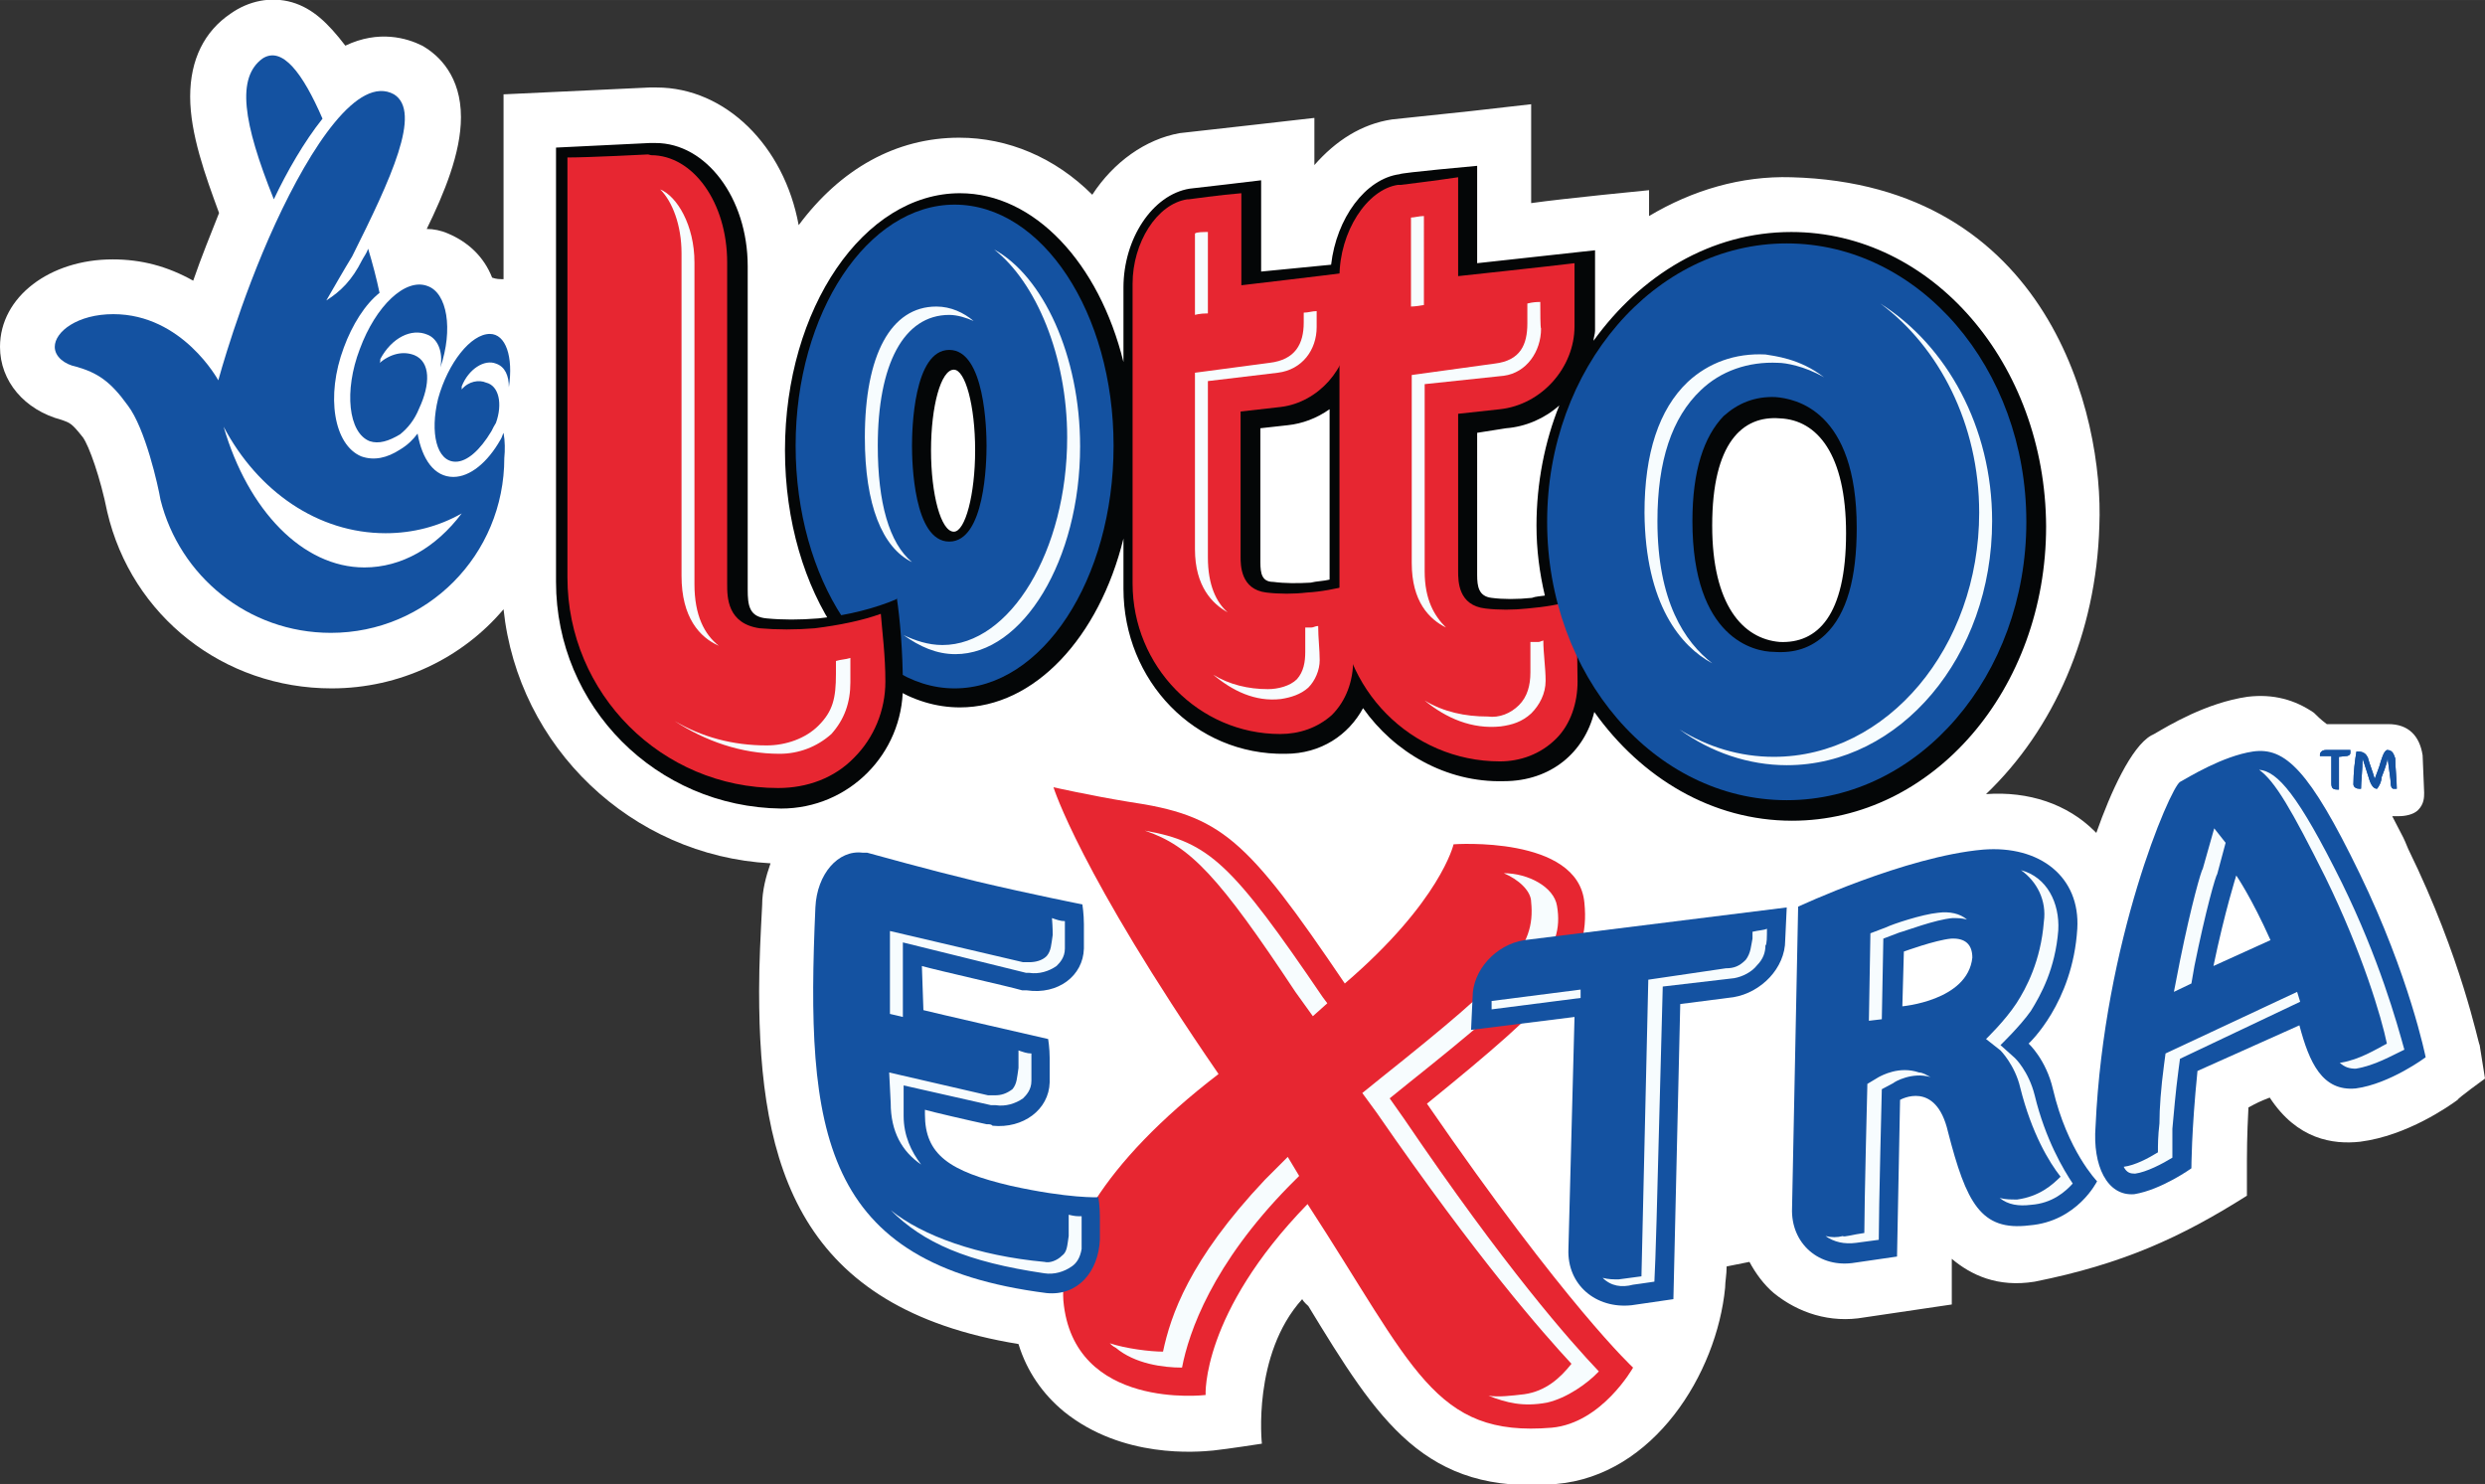
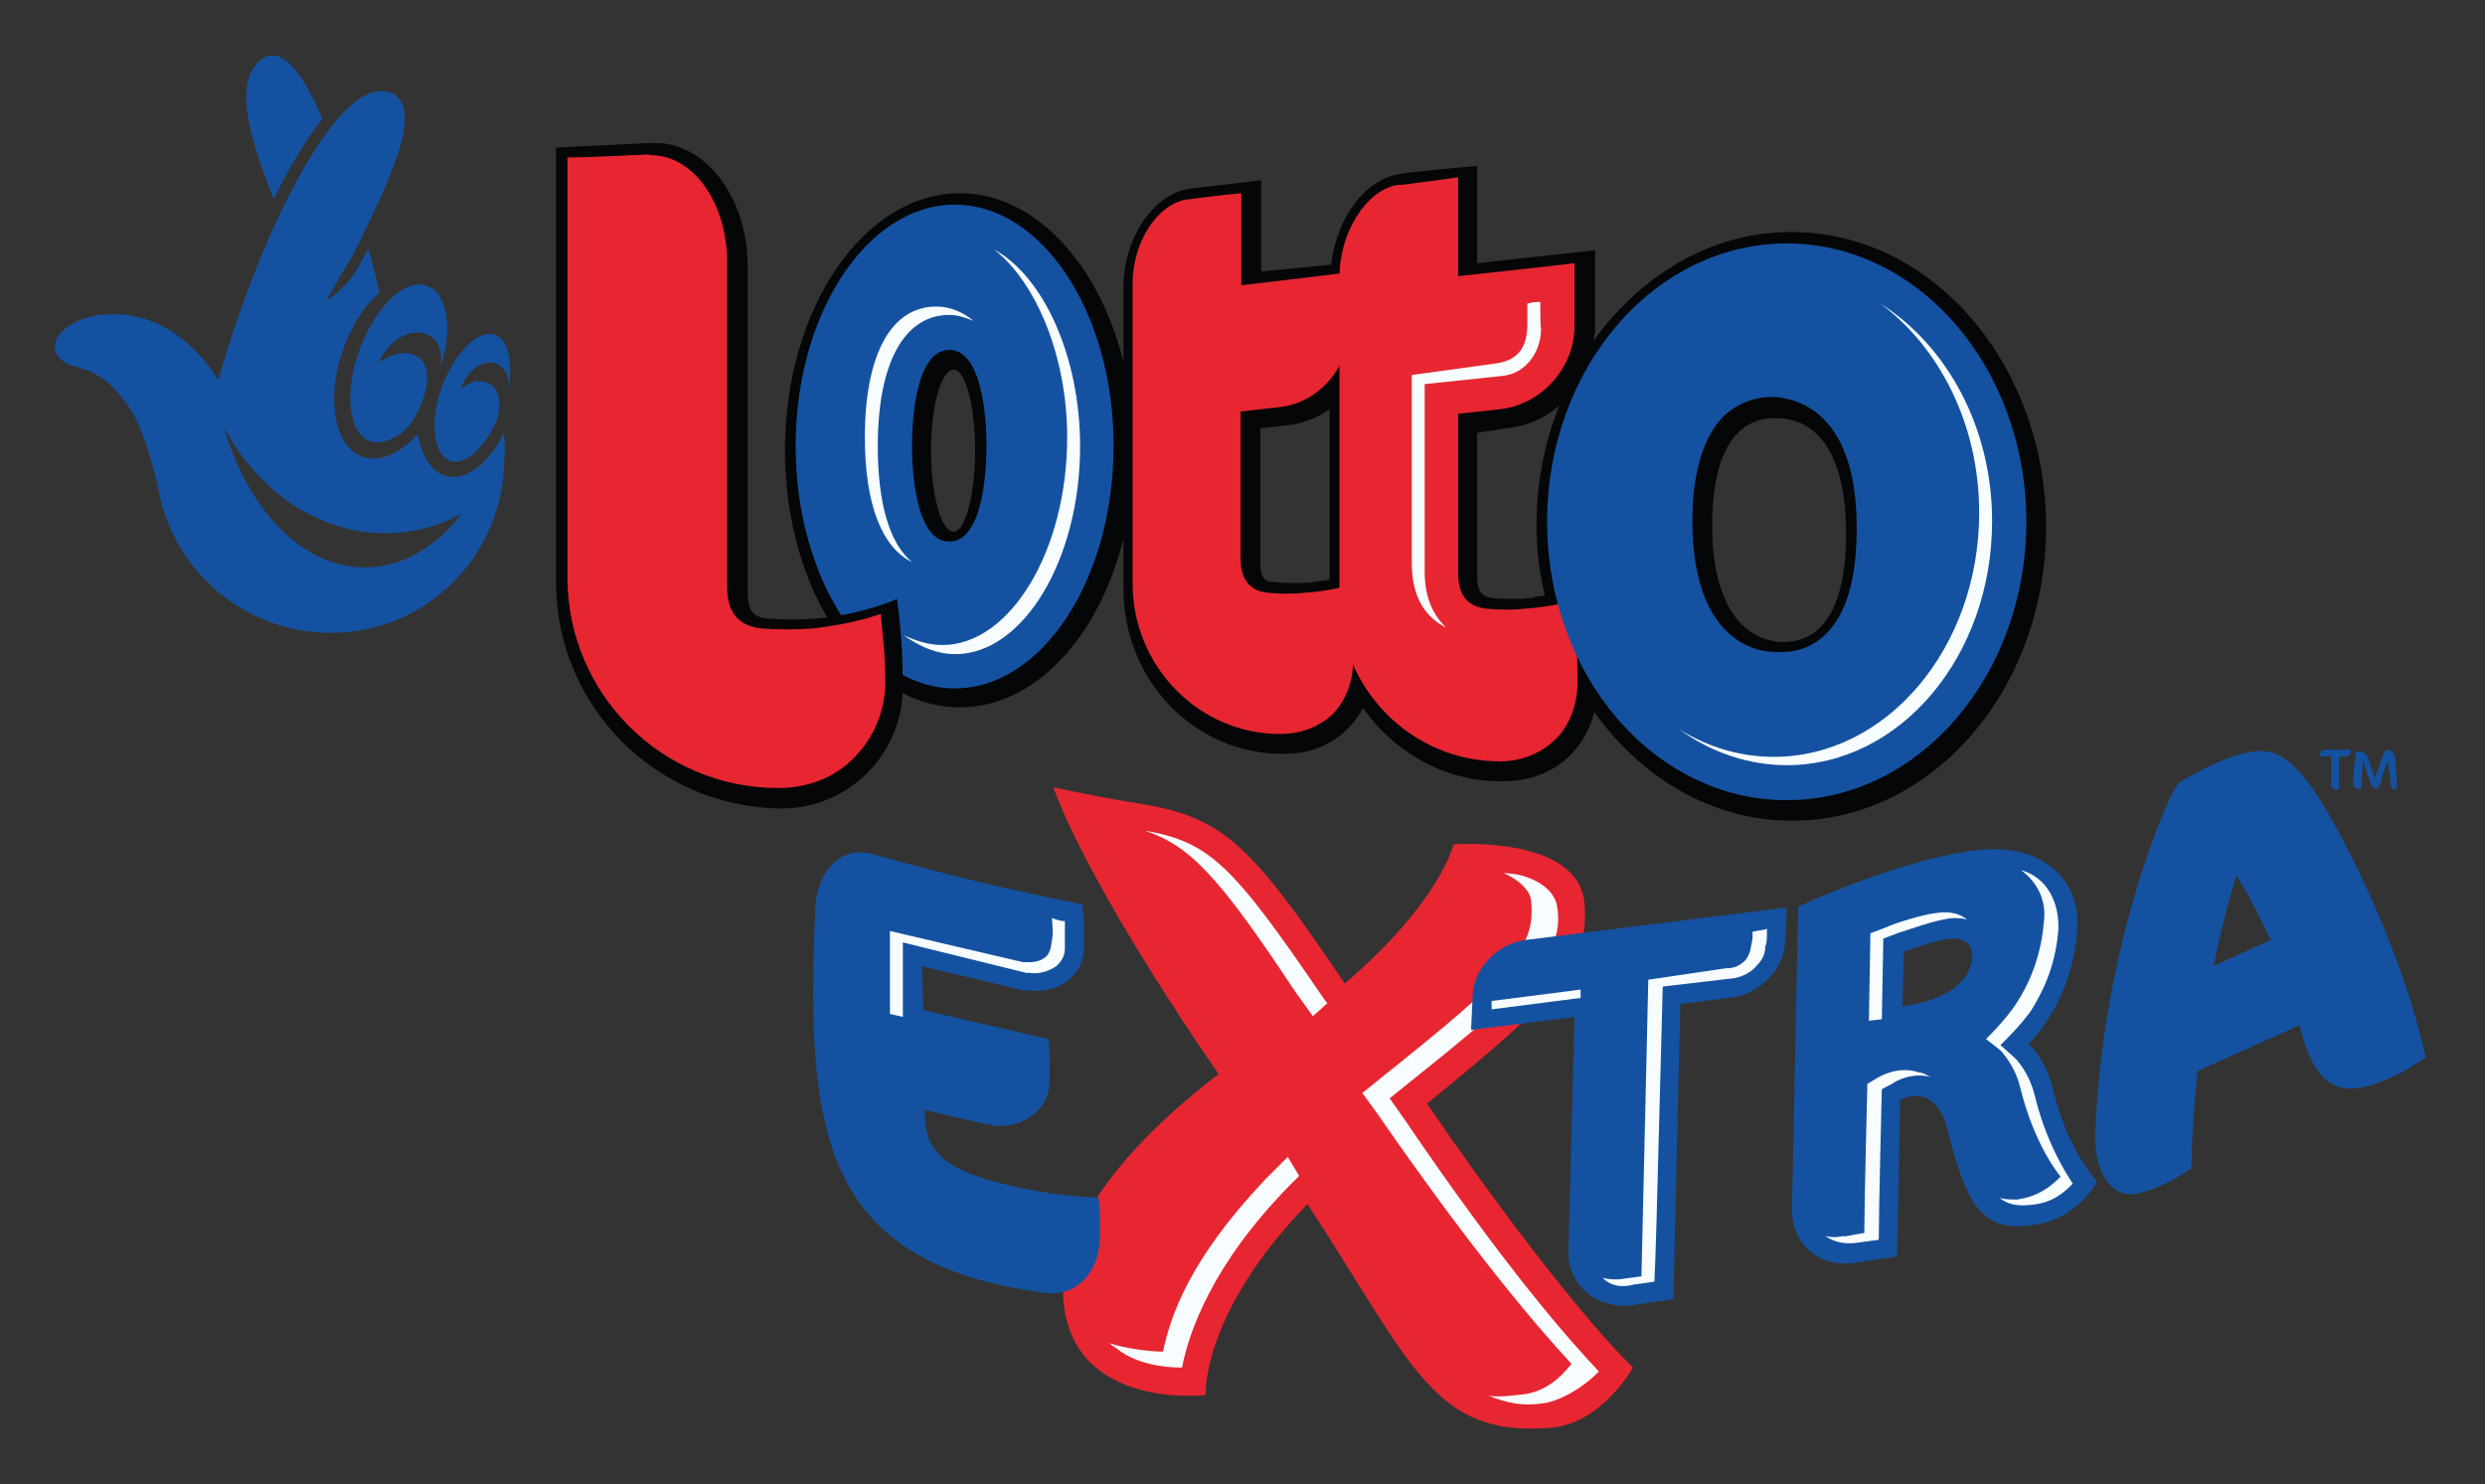
<svg xmlns="http://www.w3.org/2000/svg" id="Layer_1" viewBox="0 0 326.7 195.1" width="2500" height="1493">
  <rect x="0" y="0" width="326.7" height="195.1" fill="#333333" stroke="none" />
  <style>.st0{fill:#fff}.st1{fill:#040607}.st2{fill:#1452a1}.st3{fill:#f7fcfe}.st4{fill:#e72631}</style>
-   <path class="st0" d="M326 137.4c-.2-.2-2.3-11.3-9.4-25.8-.8-1.9-.2-.6-2.1-4.3h.9c.8 0 1.9-.2 2.5-.8.8-.8.8-1.7.8-2.3l-.2-4.9c-.4-2.6-1.9-4.1-4.5-4.1h-8.1c-.8-.6-1.3-1.1-1.7-1.5-2.5-1.7-5.3-2.5-8.7-2.1-5.5.8-10.4 3.8-12.3 4.9l-.4.2c-2.6 1.5-5.3 7.4-7.2 12.8l-.2-.2c-3.6-3.6-8.7-5.3-14.3-4.9 8.9-8.5 14.5-21.1 14.9-35.3.6-14.5-6.6-44.9-40.5-45.8-6.6-.2-13 1.7-18.7 5.1V25s-11.3 1.1-15.5 1.7v-13l-7.9.9-10.4 1.1c-4 .6-7.4 2.8-10.2 6v-6.2l-7.9.9-9.8 1.1c-4.5.8-8.7 3.8-11.5 8.1-4.9-4.9-11.1-7.5-17.5-7.5-8.3 0-15.6 4.1-21.1 11.5-1.9-10.4-9.6-18.1-18.7-18.1h-.9l-19.2.9v24.3c-.6 0-.9 0-1.5-.2-1.1-2.8-3.2-4.7-5.8-5.8-.9-.4-1.9-.6-2.8-.6 2.3-4.7 4.5-10 4.5-14.7 0-5.3-2.8-8.1-5.1-9.4-2-1-5.7-2.1-10.1 0-2.3-3-4.3-4.9-7-5.7-2.8-.8-5.7-.2-8.1 1.5-3.4 2.3-5.3 6-5.3 10.9s2 10.4 3.8 15.3c-1.1 2.8-2.3 5.7-3.4 8.9-3.4-1.9-6.8-2.8-10.6-2.8C6.6 34.1 0 39 0 45.6c0 4.5 3.2 8.3 8.1 9.6 1.1.4 1.3.4 2.8 2.3.8 1.1 2.3 5.3 3.2 9.8C17.3 81 29.4 90.5 43.6 90.5c9 0 17.2-4 22.6-10.4 1.9 18.1 16.8 32.4 35.1 33.4-.6 1.7-1.1 3.6-1.1 5.5-.2 3.8-.4 7.5-.4 11.3 0 23.2 5.3 41.7 34.1 46.4 1.1 3.6 3.2 6.6 6 8.9 7.7 6.2 17.5 5.3 19.6 5.1 1.9-.2 6.4-.9 6.4-.9s-1.3-11.7 5.3-19c.2.4.8.9.8.9 9.2 15.1 15.3 24.9 32.6 23.4 12.8-1.1 21.1-14.5 22.2-25.8 0-.8.2-1.7.2-2.8l3-.6c.8 1.5 1.9 3 3.2 4.1 3.2 2.6 7.4 4 11.9 3.2l11.5-1.7v-6c2.5 2.1 6 3.8 10.9 3 11.5-2.3 19.2-5.8 27.9-11.3v-4.6c0-.8 0-3.2.2-7 1.1-.6 1.5-.8 2.8-1.3 3.6 5.5 8.3 6.2 11.9 5.8 6.2-.8 11.7-4.7 12.8-5.5 0-.2 3.6-2.8 3.6-2.8l-.7-4.4z" />
  <path class="st1" d="M235.5 30.5c-10.6 0-19.8 5.7-26 14.3 0-.4.2-.9.2-1.3V32.9l-15.5 1.7V21.8s-10 .9-10.2 1.1c-4.5.6-8.3 5.8-9 11.9l-9.2.9v-12s-9.2 1.1-9.4 1.1c-4.9.8-8.7 6.6-8.7 13v9.8c-3.2-13-11.7-22.2-21.5-22.2-12.6 0-23 15.1-23 33.8s10.4 33.8 23 33.8c9.8 0 18.3-9.2 21.5-22.2v6.6c0 12.1 9.4 21.9 21.3 21.7 4.7 0 8.3-2.5 10.2-6 4.1 5.8 10.9 9.8 18.5 9.6 6.2 0 10.6-3.8 11.9-9.1 6.2 8.7 15.5 14.3 26 14.3 18.5 0 33.4-17.3 33.4-38.7-.1-21.4-15-38.7-33.5-38.7zM125.4 69.9c-1.7 0-3-4.9-3-10.7s1.3-10.6 3-10.6c1.5 0 2.8 4.7 2.8 10.6 0 5.8-1.3 10.7-2.8 10.7zm42 6.6c-1.5 0-1.7-1.1-1.7-2.6V56.3l3.6-.4c1.9-.2 3.8-.9 5.5-2.1v22.4c-.8.2-1.7.2-2.5.4-1.7.1-3.4.1-4.9-.1zm34 2.1c-1.9.2-3.8.2-5.3 0-1.7-.2-1.9-1.5-1.9-3V56.9l3.8-.6c2.6-.2 5.1-1.3 7-3-1.9 4.7-3 10.2-3 15.8 0 3.2.4 6.2 1.1 9.2-.6.1-1.2.1-1.7.3zm32.6 5.8c-4.9-.4-8.9-4.9-8.9-15.3 0-10.9 4-14.5 8.9-14.1 4.9.2 8.7 4.7 8.7 15.1 0 10.9-3.8 14.5-8.7 14.3z" />
  <path class="st2" d="M104.6 58.6c0 17.5 9.4 31.9 20.9 31.9 11.5 0 20.9-14.3 20.9-31.9 0-17.5-9.4-31.7-20.9-31.7-11.4 0-20.9 14.2-20.9 31.7zm15.3 0c0-2.1.2-12.6 4.9-12.6s4.9 10.6 4.9 12.6c0 2.1-.2 12.6-4.9 12.6s-4.9-10.5-4.9-12.6z" />
  <path class="st3" d="M115.4 58.6c0-10.7 3.4-17.2 9.4-17.2 1.1 0 2.3.4 3.2.8-1.3-1.1-3-1.9-4.9-1.9-6 0-9.4 6.4-9.4 17.2 0 8.9 2.3 14.5 6.2 16.4-3-2.5-4.5-7.8-4.5-15.3zM130.7 32.8c5.5 4.3 9.6 14 9.6 24.7 0 14.9-7.5 27.3-16.4 27.3-1.9 0-3.6-.6-5.1-1.3 2.1 1.5 4.3 2.5 6.8 2.5 8.9 0 16.4-12.4 16.4-27.3 0-12-4.9-22.4-11.3-25.9z" />
  <path class="st1" d="M117.8 78.8c-2.6 1.1-6.2 2.1-10.2 2.5-2.5.2-4.7.2-6.8 0-2.3-.2-2.5-1.7-2.5-3.8V35c0-9-5.5-16.2-12.1-16.2h-.8l-12.3.6v57.1c0 16.4 13.2 29.6 29.6 29.8 8.9 0 16-7.2 16-16 0-4.7-.4-9.1-.8-11.7.1 0-.1.2-.1.2z" />
  <path class="st4" d="M85.2 20.3s-7.7.4-10.6.4v55.2c0 15.3 12.4 27.7 27.7 27.7 3.8 0 7.4-1.3 10-4 2.6-2.6 4.1-6.2 4.1-10 0-3.4-.4-6.4-.6-8.9-2.5.9-5.5 1.5-8.7 1.9-2.5.2-4.9.2-7.2 0-4.3-.6-4.3-4.1-4.3-5.8V34.5c0-7.9-4.5-14.1-10-14.1l-.4-.1zM156.3 26.2h-.2c-4 .6-7.2 5.7-7.2 11.1v39.4c0 10.9 8.7 19.8 19.4 19.8 2.5 0 4.9-.8 6.8-2.5 1.9-1.9 2.8-4.5 2.8-7.2 0-3.8-.4-7.4-.6-9.8-1.7.4-3.6.8-5.5.9-1.7.2-3.6.2-5.3 0-3.4-.4-3.4-3.6-3.4-4.7V54.1l5.3-.6c4.9-.6 8.9-5.1 8.9-10v-7.7c-3 .4-14.1 1.7-14.1 1.7V25.4c-2.6.2-6.9.8-6.9.8z" />
  <path class="st4" d="M184.2 24.3h-.4c-4.1.6-7.7 6.2-7.7 12.1v42.4c0 11.7 9.4 21.3 21.1 21.3 2.6 0 5.3-.9 7.4-3 1.9-1.9 2.8-4.7 2.8-7.5 0-4-.2-7.9-.6-10.7-1.7.6-3.8.9-6 1.1-1.9.2-3.8.2-5.5 0-3.6-.4-3.6-3.6-3.6-4.9V54.4l5.5-.6c5.5-.6 9.8-5.5 9.8-10.9v-8.3c-3.2.4-15.3 1.7-15.3 1.7v-13c-2.6.4-7.5 1-7.5 1z" />
-   <path class="st3" d="M89.6 33.3v42.4c0 5.5 2.4 8.1 4.9 9.2-1.9-1.5-3.2-4-3.2-8.1V34.5c0-4.9-2.3-8.7-4.5-9.6 1.6 1.6 2.8 4.7 2.8 8.4zM111.8 86.5c-.6.2-1.3.2-1.9.4v1.7c0 3.2-.4 4.9-2.3 6.8-1.7 1.7-4.3 2.6-6.8 2.6-4.5 0-8.5-1.1-12.1-3.2 4 2.6 8.7 4.3 13.8 4.3 2.5 0 4.9-.9 6.8-2.6 1.7-1.9 2.5-4.1 2.5-6.8v-3.2zM157.1 41.4s.6-.2 1.7-.2V30.5c-.6 0-1.5 0-1.7.2v10.7zM173.1 40.9c-.6 0-1.1.2-1.7.2v1.3c0 2.8-1.1 4.9-4.5 5.3l-9.8 1.3v23.2c0 4.9 2.3 7.2 4.3 8.3-1.5-1.3-2.6-3.6-2.6-7.2V50.1L168 49c3.2-.4 5.1-3 5.1-6v-2.1zM173.3 82.3c-.4 0-.6.2-.9.2h-.8v3.2c0 1.3-.2 2.6-1.1 3.6-.9.9-2.5 1.3-3.8 1.3-2.6 0-5.1-.6-7.2-1.9 2.5 2.1 5.5 3.6 8.9 3.2 1.3-.2 2.6-.6 3.6-1.5.9-.9 1.5-2.3 1.5-3.6 0-1.4-.2-2.9-.2-4.5zM202.9 84.2c-.6.2-.4.2-.9.2h-.8v4c0 1.7-.4 3.2-1.5 4.3-1.1 1.1-2.6 1.7-4.1 1.5-3 0-5.8-.6-8.3-2.1 2.8 2.3 6.2 3.8 10 3.4 1.5-.2 2.8-.6 4-1.7 1.1-1.1 1.9-2.6 1.9-4.3s-.3-3.6-.3-5.3zM185.5 40.3s.6 0 1.7-.2V28.4c-.6 0-1.3.2-1.7.2v11.7z" />
  <path class="st2" d="M203.4 68.6c0 20.2 14.1 36.6 31.5 36.6s31.5-16.4 31.5-36.6S252.3 32 234.9 32s-31.5 16.4-31.5 36.6zm29.8 17.1c-2.5 0-10.7-1.7-10.7-17.2 0-6.6 1.5-11.1 4.1-13.8 1.9-1.7 4.1-2.6 6.8-2.5 2.6.2 10.7 1.7 10.7 17.2 0 6.6-1.3 11.3-4.1 14-1.9 1.8-4.1 2.5-6.8 2.3z" />
-   <path class="st3" d="M225.1 87.2c-3.6-2.8-7.2-8.1-7.2-18.7 0-7.9 1.9-13.6 5.7-17.2 2.6-2.5 6.2-3.8 10.2-3.6.9 0 3.4.4 6 1.9-3.2-2.5-6.6-2.8-7.7-3-4-.2-7.5 1.1-10.2 3.6-3.8 3.6-5.7 9.4-5.7 17.2.1 12.1 4.8 17.6 8.9 19.8z" />
  <path class="st3" d="M247.2 39.9c7.7 5.7 13 15.8 13 27.5 0 17.7-12.1 32.1-27 32.1-4.5 0-8.7-1.3-12.4-3.6 4.1 3 9.1 4.7 14.1 4.7 14.9 0 27-14.3 27-32.1 0-12.4-6-23.1-14.7-28.6z" />
  <path class="st2" d="M49.8 47.8c1.5-1.3 3.2-1.7 4.7-1.1 2.1.9 2.1 3.8.6 7-.6 1.5-1.5 2.6-2.5 3.4-1.5.9-2.8 1.3-4 .9-2.8-1.1-3.4-6.6-1.3-12.1 2.1-5.7 6-9.4 8.9-8.3 2.6.9 3.4 5.7 1.7 10.7.4-2.1-.4-3.8-1.7-4.3-2.1-.9-4.7.4-6.2 3.2 0 .3 0 .5-.2.6zM66.9 50.9c.6-4-.4-7-2.5-7-2.5 0-5.5 3.8-6.8 8.5-1.1 4.5-.2 8.3 2.3 8.3 1.5 0 3.2-1.5 4.7-4 .2-.4.4-.8.6-1.1.9-2.5.4-4.9-1.3-5.3-.9-.4-2.3-.2-3.2.9v-.4c.9-2.3 3-3.6 4.5-3 1.2.4 1.7 1.6 1.7 3.1zM42.4 15.6c-2.6-6-5.3-9.6-7.9-7.9-3.4 2.5-2.6 8.3 1.5 18.5 1.7-3.6 4-7.6 6.4-10.6z" />
  <path class="st2" d="M66.2 56.9c-.2.4-.2.6-.4.9-1.7 3-4 4.9-6.2 4.9-2.5 0-4.1-2.3-4.7-5.7-.6.8-1.3 1.5-2.3 2.1-1.7 1.1-3.4 1.5-5.1.9-3.6-1.5-4.7-7.9-2.3-14.3 1.1-3 2.8-5.7 4.7-7.2-.4-1.9-.9-3.8-1.5-5.8-.2.6-.6 1.1-.8 1.5-1.3 2.6-2.8 4.1-4.7 5.3 1.1-1.9 2.3-4 3.4-5.8 5.1-10.2 9.2-19 5.5-21.3-4.7-2.6-10.9 6.8-15.6 17S28.7 50 28.7 50s-4.7-8.7-13.8-8.7c-4.7 0-7.7 2.3-7.7 4.3 0 1.3 1.3 2.3 2.8 2.6 2.8.8 4.5 1.9 6.8 5.1 2.3 3 4 10.6 4.3 12.4 2.5 10 11.5 17.5 22.4 17.5 12.6 0 22.8-10.2 22.8-23 .1-1 .1-2.2-.1-3.3zM47.9 74.6c-8.1 0-15.3-7.5-18.5-18.5 4.5 8.5 12.4 14 21.3 14 3.6 0 7-.9 10-2.6-3.4 4.5-7.9 7.1-12.8 7.1z" />
  <path class="st3" d="M202.5 39.7c-.4 0-.9 0-1.7.2v2.6c0 2.8-.9 4.9-4.3 5.3l-10.9 1.5V74c0 5.1 2.3 7.4 4.5 8.5-1.5-1.5-2.8-3.6-2.8-7.4V50.5l10.4-1.1c3-.4 4.9-3.2 4.9-6.2-.1-.1-.1-2.3-.1-3.5z" />
  <path class="st4" d="M187.6 145.1c17-13.8 21.5-18.5 20.7-26.4-.8-8.9-17.2-7.7-17.2-7.7s-1.7 7.5-14.3 18.3c-13-19.2-16.2-22.1-28.5-23.9-4.9-.8-9.8-1.9-9.8-1.9s3.4 11.1 21.7 37.7c-15.5 11.9-20.9 22.4-20.4 29.8 1.3 14.5 18.7 12.4 18.7 12.4s-.6-10.7 13.4-25.1c14 21.5 16.6 30.7 32.1 29.4 6.6-.6 10.7-7.9 10.7-7.9s-8.8-8.1-27.1-34.7z" />
  <path class="st3" d="M169.3 152.1l-3 3c-10 10.6-12.4 17.9-13.4 22.6-1.7 0-4.9-.4-7-1.1.2.2.4.4.8.6 2.5 2.1 6.2 2.6 8.7 2.6.9-4.7 4-13.6 14.1-23.9l1.3-1.3-1.5-2.5zM170.3 130.4l2.3 3.2 1.9-1.7-.6-.8c-11.9-17.5-14.9-20.4-23.4-21.9 6 2 9.8 6.1 19.8 21.2zM182.7 144.4l2.6-2.1c16.8-13.4 20.4-17.3 19.4-23.2-.4-2.5-3.8-4.3-7-4.3 1.9.8 3.6 2.3 3.6 3.8.6 6-2.8 9.6-19.6 23l-2.6 2.1 1.9 2.6c13.4 19.4 21.9 29 25.6 33-1.5 1.9-3.4 3.6-6.2 4-1.7.2-3.4.4-4.7.2 2.3.9 4.5 1.5 7.7.9 2.6-.6 5.3-2.5 6.8-4.1-3.8-4-12.3-13.6-25.6-33.2l-1.9-2.7z" />
  <path class="st2" d="M144.6 160c0-1.5-.2-2.6-.2-2.6s-3.8.2-11.5-1.5c-8.1-1.9-11.3-4.1-11.3-9.4v-.6c.6.2 6.2 1.5 8.1 1.9.4 0 .6 0 .8.2 4 .4 7.4-2.1 7.5-5.7v-3.2c0-1.3-.2-2.5-.2-2.5s-15.7-3.6-16.4-3.8l-.2-5.8c2.1.6 11.1 2.6 13.2 3.2h.6c4.1.6 7.4-1.9 7.5-5.5v-3.2c0-1.3-.2-2.6-.2-2.6s-6.6-1.3-13.8-3c-7-1.7-13-3.4-14.5-3.8h-.6c-3.2-.4-6 2.8-6.2 7.2-1.3 29.4.6 46.9 30.4 50.7 4.1.4 6.8-2.8 7-7v-3z" />
  <path class="st3" d="M138.4 122.9c-.2 1.3-.2 2.1-.8 2.8-.6.6-1.5.8-2.3.8h-.8l-17.5-4.1v10.9l1.7.4v-9.8l16.2 4h.4c1.3.2 2.6-.2 3.6-.9.4-.4 1.1-1.1 1.1-2.3v-2.8-.8c-.6 0-1.1-.2-1.7-.4.1 1.2.1 2.2.1 2.2z" />
  <path class="st2" d="M200.4 123.6c-3.8.6-6.8 4-6.8 7.5l-.2 4.3 13.6-1.7-.8 30.5c-.2 4.7 3.6 7.9 8.3 7.4l5.5-.8.9-38.8 7-.9c3.6-.6 6.8-3.8 6.8-7.5l.2-4.3-34.5 4.3z" />
  <path class="st3" d="M207.8 130.1l-11.7 1.5v1.1l11.7-1.5zM232.3 122.1c-.4.2-1.1.2-1.9.4v.9c-.2.9-.2 1.9-.9 2.8-.8.8-1.5 1.1-2.6 1.1l-10.2 1.5s-.8 34.5-.9 39l-3 .4c-.8 0-1.3 0-2.1-.2 1.1 1.1 2.5 1.3 4 .9 0 0 1.5-.2 2.8-.4.2-4.3.2-4.3 1.1-38.8l9.4-1.1c1.1-.2 2.3-.8 3-1.7.8-.8 1.1-1.7 1.1-2.6.2-.1.2-1.2.2-2.2z" />
  <path class="st2" d="M249.8 144.6l-.4 20.6-5.5.8c-4.7.8-8.5-2.5-8.3-7.2l.8-39.6s14.1-6.6 24.3-7.5c7.5-.6 12.8 3.6 12.4 10.4-.6 9.8-6.4 15.1-6.4 15.1s2.3 2.1 3.2 6c1.9 8.1 5.8 12.1 5.8 12.1s-2.6 5.3-8.9 5.8c-6.4.8-8.3-3-10.7-12.3-1.6-6.9-6.3-4.2-6.3-4.2zm9.5-18.7c0-1.7-.9-2.6-2.8-2.5-2.1.2-6.2 1.7-6.2 1.7l-.2 7.2c-.1 0 8.6-.7 9.2-6.4z" />
  <path class="st3" d="M247.4 134l.2-10.6 2.1-.8c.8-.2 4.7-1.7 7-1.9.6 0 1.3 0 1.9.2-.9-.8-2.3-1.1-3.8-.9-2.1.2-6 1.5-6.8 1.9l-2.1.8-.2 11.5 1.7-.2zM267.5 144c-.8-3.2-2.6-4.9-2.6-4.9l-1.9-1.7s2.6-2.5 4-4.5c1.3-2.1 3.2-5.5 3.6-10.6.2-3.6-1.5-7-4.9-7.9 2.1 1.5 3.4 4 3 6.8-.4 5.1-2.3 8.7-3.6 10.7-1.5 2.3-4 4.7-4 4.7l1.9 1.5s1.9 1.9 2.6 4.9c1.5 6 3.8 9.8 5.3 11.7-1.1 1.1-2.8 2.6-5.7 3-.9 0-1.5 0-2.3-.2 1.1.9 2.5 1.1 4.1.9 2.8-.2 4.5-1.7 5.5-2.8-1.2-1.8-3.6-5.8-5-11.6zM252.3 141c-2.6-.9-4.9.4-5.3.6l-1.5.9s-.4 15.7-.4 19.6c-1.5.2-2.8.6-2.8.4-.8.2-1.5.2-2.3 0 1.1.8 2.5 1.1 4 .9l3-.4c0-4 .4-19.8.4-19.8l1.5-.8c.2-.2 2.5-1.5 4.9-.8-.4-.2-1-.6-1.5-.6z" />
  <path class="st2" d="M310.2 114.8c-6.6-13.6-9.8-16.6-14-16-4 .6-8.5 3.4-9.6 4-1.3.8-10 20.9-11.1 45.3-.4 5.1 1.5 9.2 5.1 8.9 3.6-.6 7.5-3.4 7.5-3.4s0-4.9.8-12.8l13.4-6c1.3 4.9 3 8.7 7.4 8.3 4.5-.6 9.2-4.1 9.2-4.1s-2.1-10.6-8.7-24.2zm-11.7 8.8L291 127c1.5-7.2 3-11.9 3-11.9s2 2.9 4.5 8.5z" />
-   <path class="st3" d="M288.5 127c1.5-7.4 2.8-11.9 3-12.1l1.1-4.1-1.5-1.9-1.5 5.3c-.2.2-1.5 4.7-3 12.1l-.8 4.1 2.3-1.1.4-2.3zM307.9 116.1c-5.8-11.7-8.5-14.7-10.9-14.9 2.1 1.5 4.3 5.3 8.7 14.1 4.9 10 7.4 18.5 8.1 21.9-1.5.8-3.6 2.1-6 2.5h-.2c.6.6 1.3.8 2.1.8 2.5-.4 4.7-1.7 6.4-2.5-1-3.6-3.3-11.9-8.2-21.9zM302 130.4l-17.3 8.1-.2 1.5c-.4 3-.6 5.7-.6 7.7-.2 1.7-.2 2.8-.2 3.8-1.3.8-3 1.7-4.5 1.9.4.8.9.9 1.5.9 1.5-.2 3.6-1.3 4.9-2.1v-3.8c.2-2.1.4-4.7.8-7.7l.2-1.5 15.8-7.5-.4-1.3zM118.8 142.7l11.5 2.6h.6c1.3.2 2.6-.2 3.6-.9.4-.4 1.1-1.1 1.1-2.3v-2.8-.8c-.6 0-1.1-.2-1.7-.4v2.3c-.2 1.3-.2 2.1-.8 2.8-.8.6-1.5.8-2.3.8h-.9l-13-3 .2 4c0 3.8 1.5 6.4 4 8.1-1.3-1.7-2.3-3.8-2.3-6.4v-4zM137.3 165.9c-8.7-.8-16-3.4-20.2-6.8 4.3 4.3 10 6.8 20.2 8.3 1.3.2 2.6-.2 3.6-.9.6-.4 1.1-1.1 1.3-2.3v-2.8-1.5c-.6 0-.9 0-1.7-.2v2.8c-.2 1.3-.2 2.1-.9 2.6-.6.6-1.6 1-2.3.8z" />
  <path class="st2" d="M307.5 99.5v4.3h-.2c-.6 0-.8-.2-.8-.8v-3.6H305v-.2c0-.2.2-.6.8-.6h3.2v.4c0 .2-.2.4-.6.4l-.9.1zm6.8 3.4c0-.4-.2-1.5-.4-3.2-.2 1.1-.6 1.9-.8 2.5 0 .6-.4 1.3-.6 1.5-.4 0-.8-.4-1.1-1.5-.2-.6-.4-1.3-.8-2.5 0 1.7-.2 3-.2 4h-.2c-.4 0-.8-.2-.8-.6 0-1.5.2-3.2.4-4.3h.2c.8 0 1.1.4 1.3.8.2.8.6 1.7.9 2.8.2-.6.6-1.5.8-2.3.2-.6.4-1.3.8-1.5.8 0 .9.6 1.1 1.1 0 1.3.2 2.6.2 4h-.4c-.2 0-.4-.2-.4-.8z" />
  <path class="st2" d="M307.5 99.5v4.3h-.2c-.6 0-.8-.2-.8-.8v-3.6H305v-.2c0-.2.2-.6.8-.6h3.2v.4c0 .2-.2.4-.6.4l-.9.1zm6.8 3.4c0-.4-.2-1.5-.4-3.2-.2 1.1-.6 1.9-.8 2.5 0 .6-.4 1.3-.6 1.5-.4 0-.8-.4-1.1-1.5-.2-.6-.4-1.3-.8-2.5 0 1.7-.2 3-.2 4h-.2c-.4 0-.8-.2-.8-.6 0-1.5.2-3.2.4-4.3h.2c.8 0 1.1.4 1.3.8.2.8.6 1.7.9 2.8.2-.6.6-1.5.8-2.3.2-.6.4-1.3.8-1.5.8 0 .9.6 1.1 1.1 0 1.3.2 2.6.2 4h-.4c-.2 0-.4-.2-.4-.8z" />
</svg>